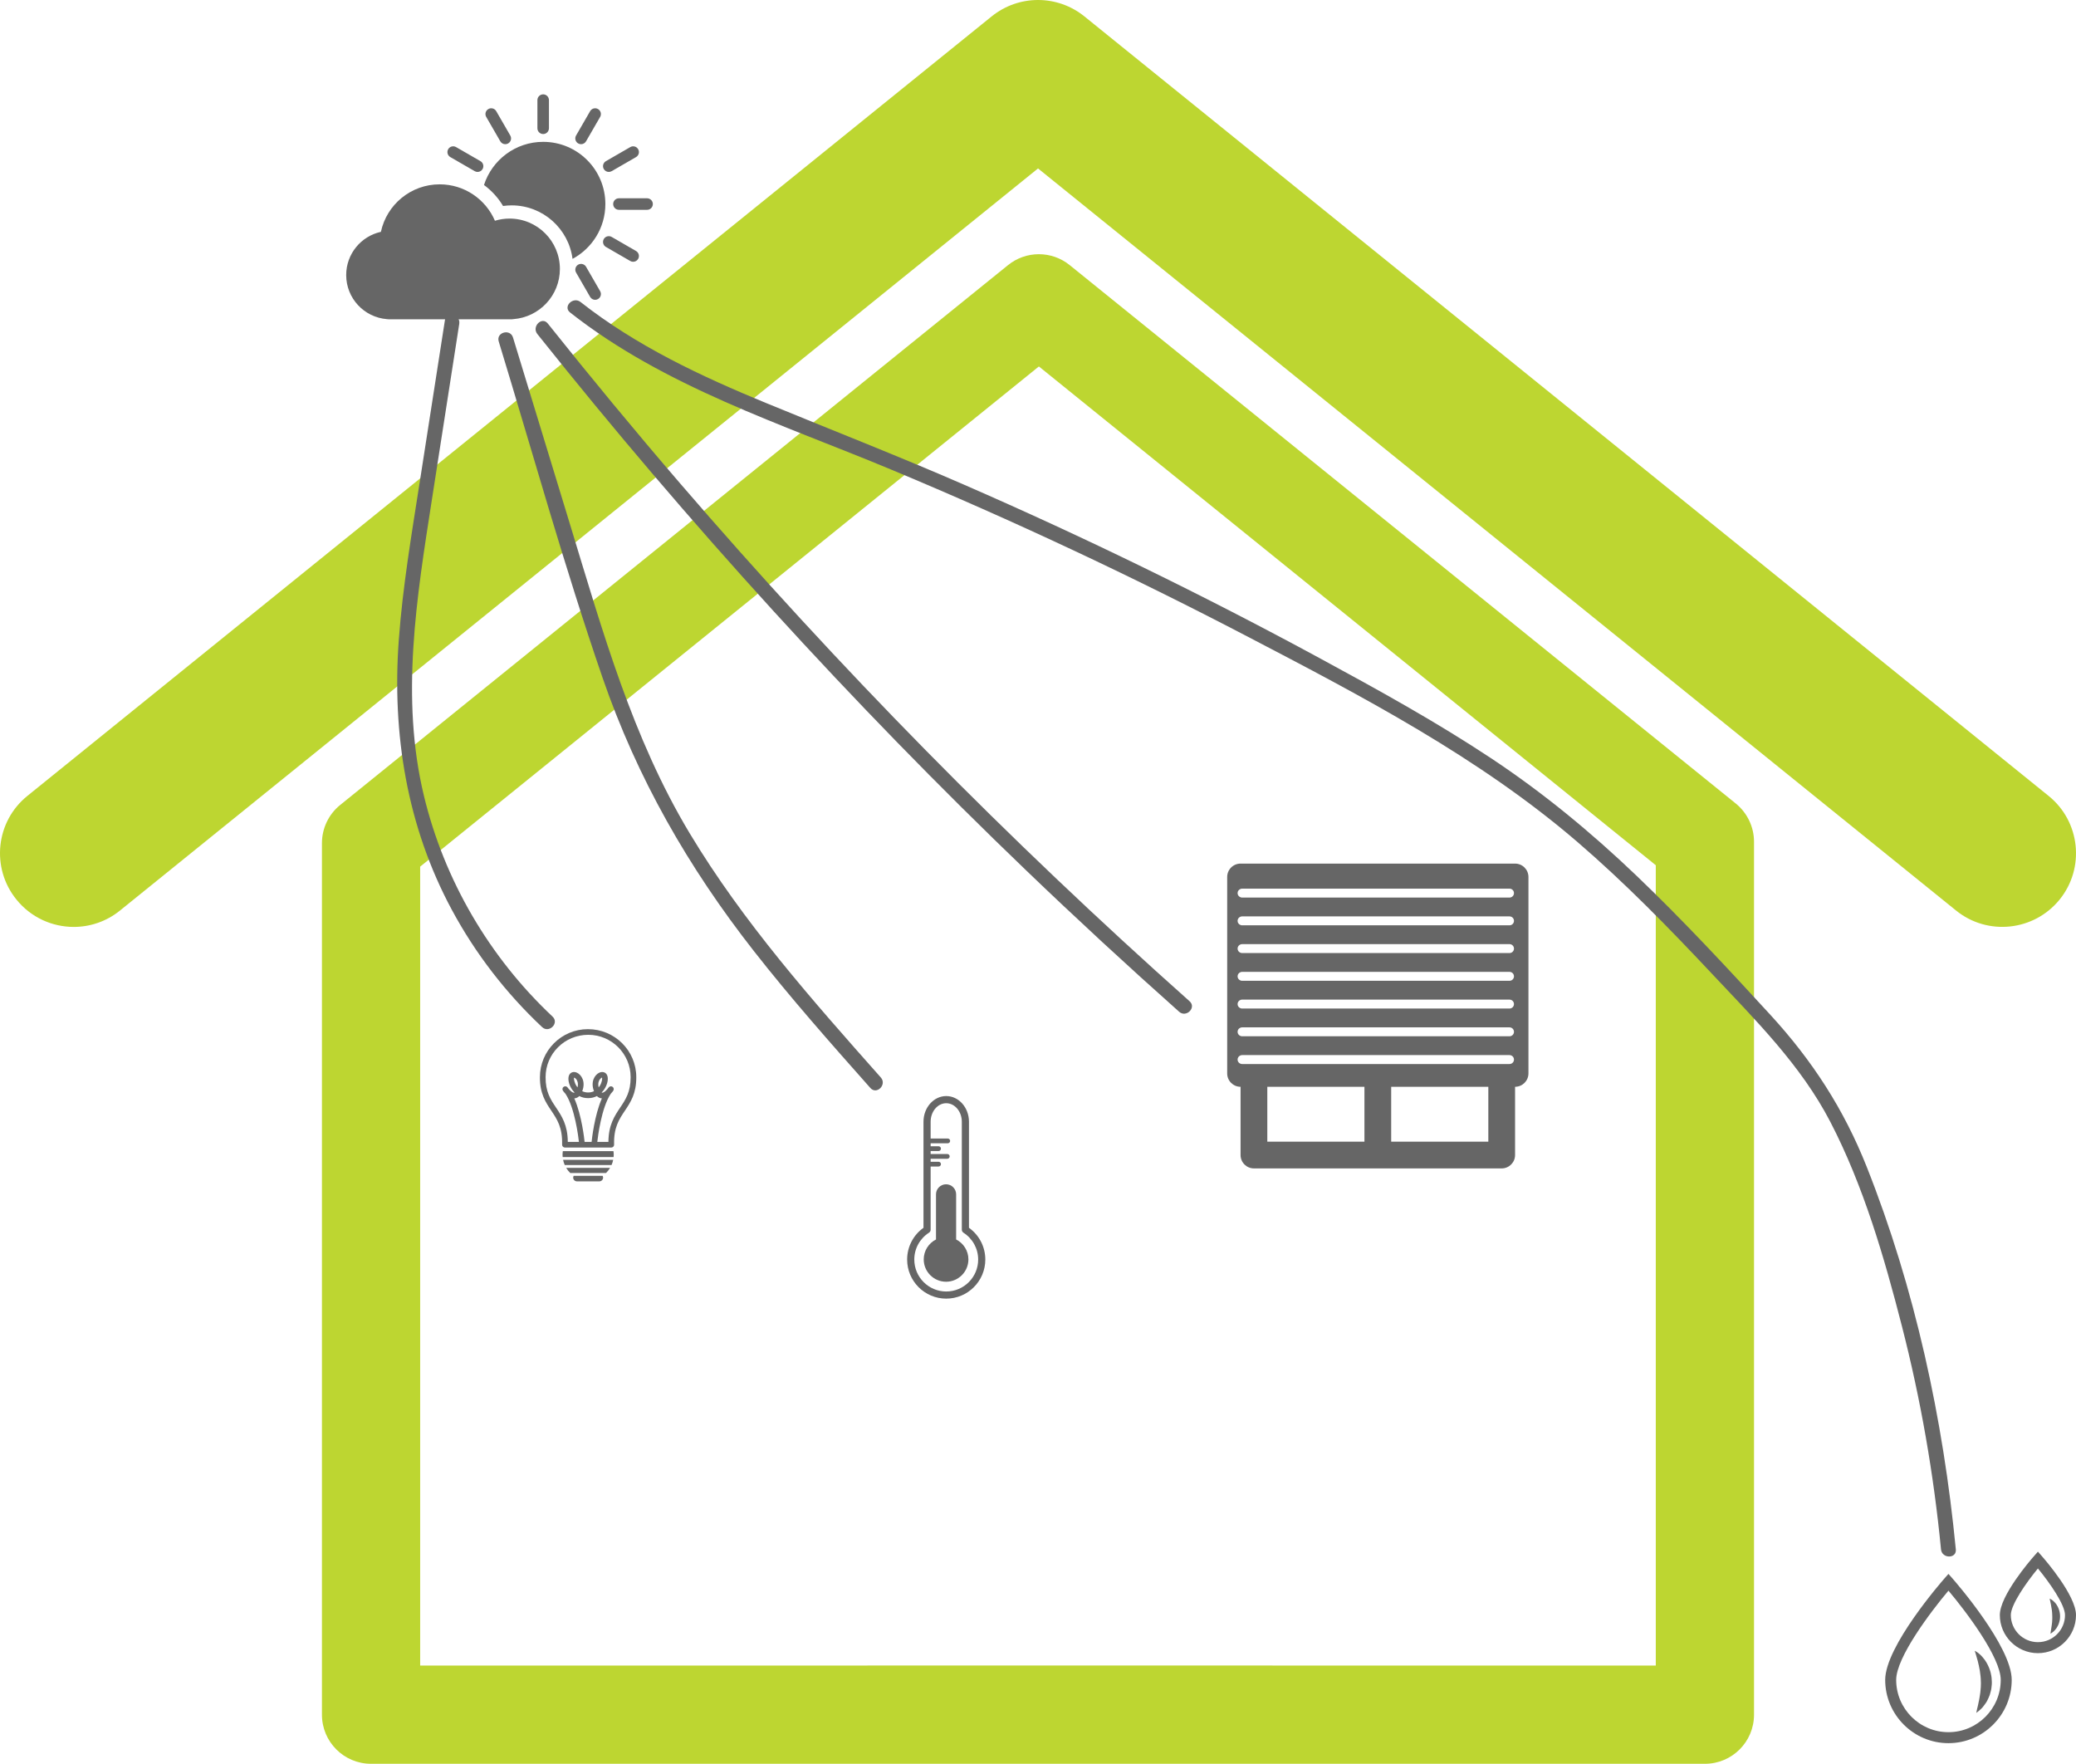
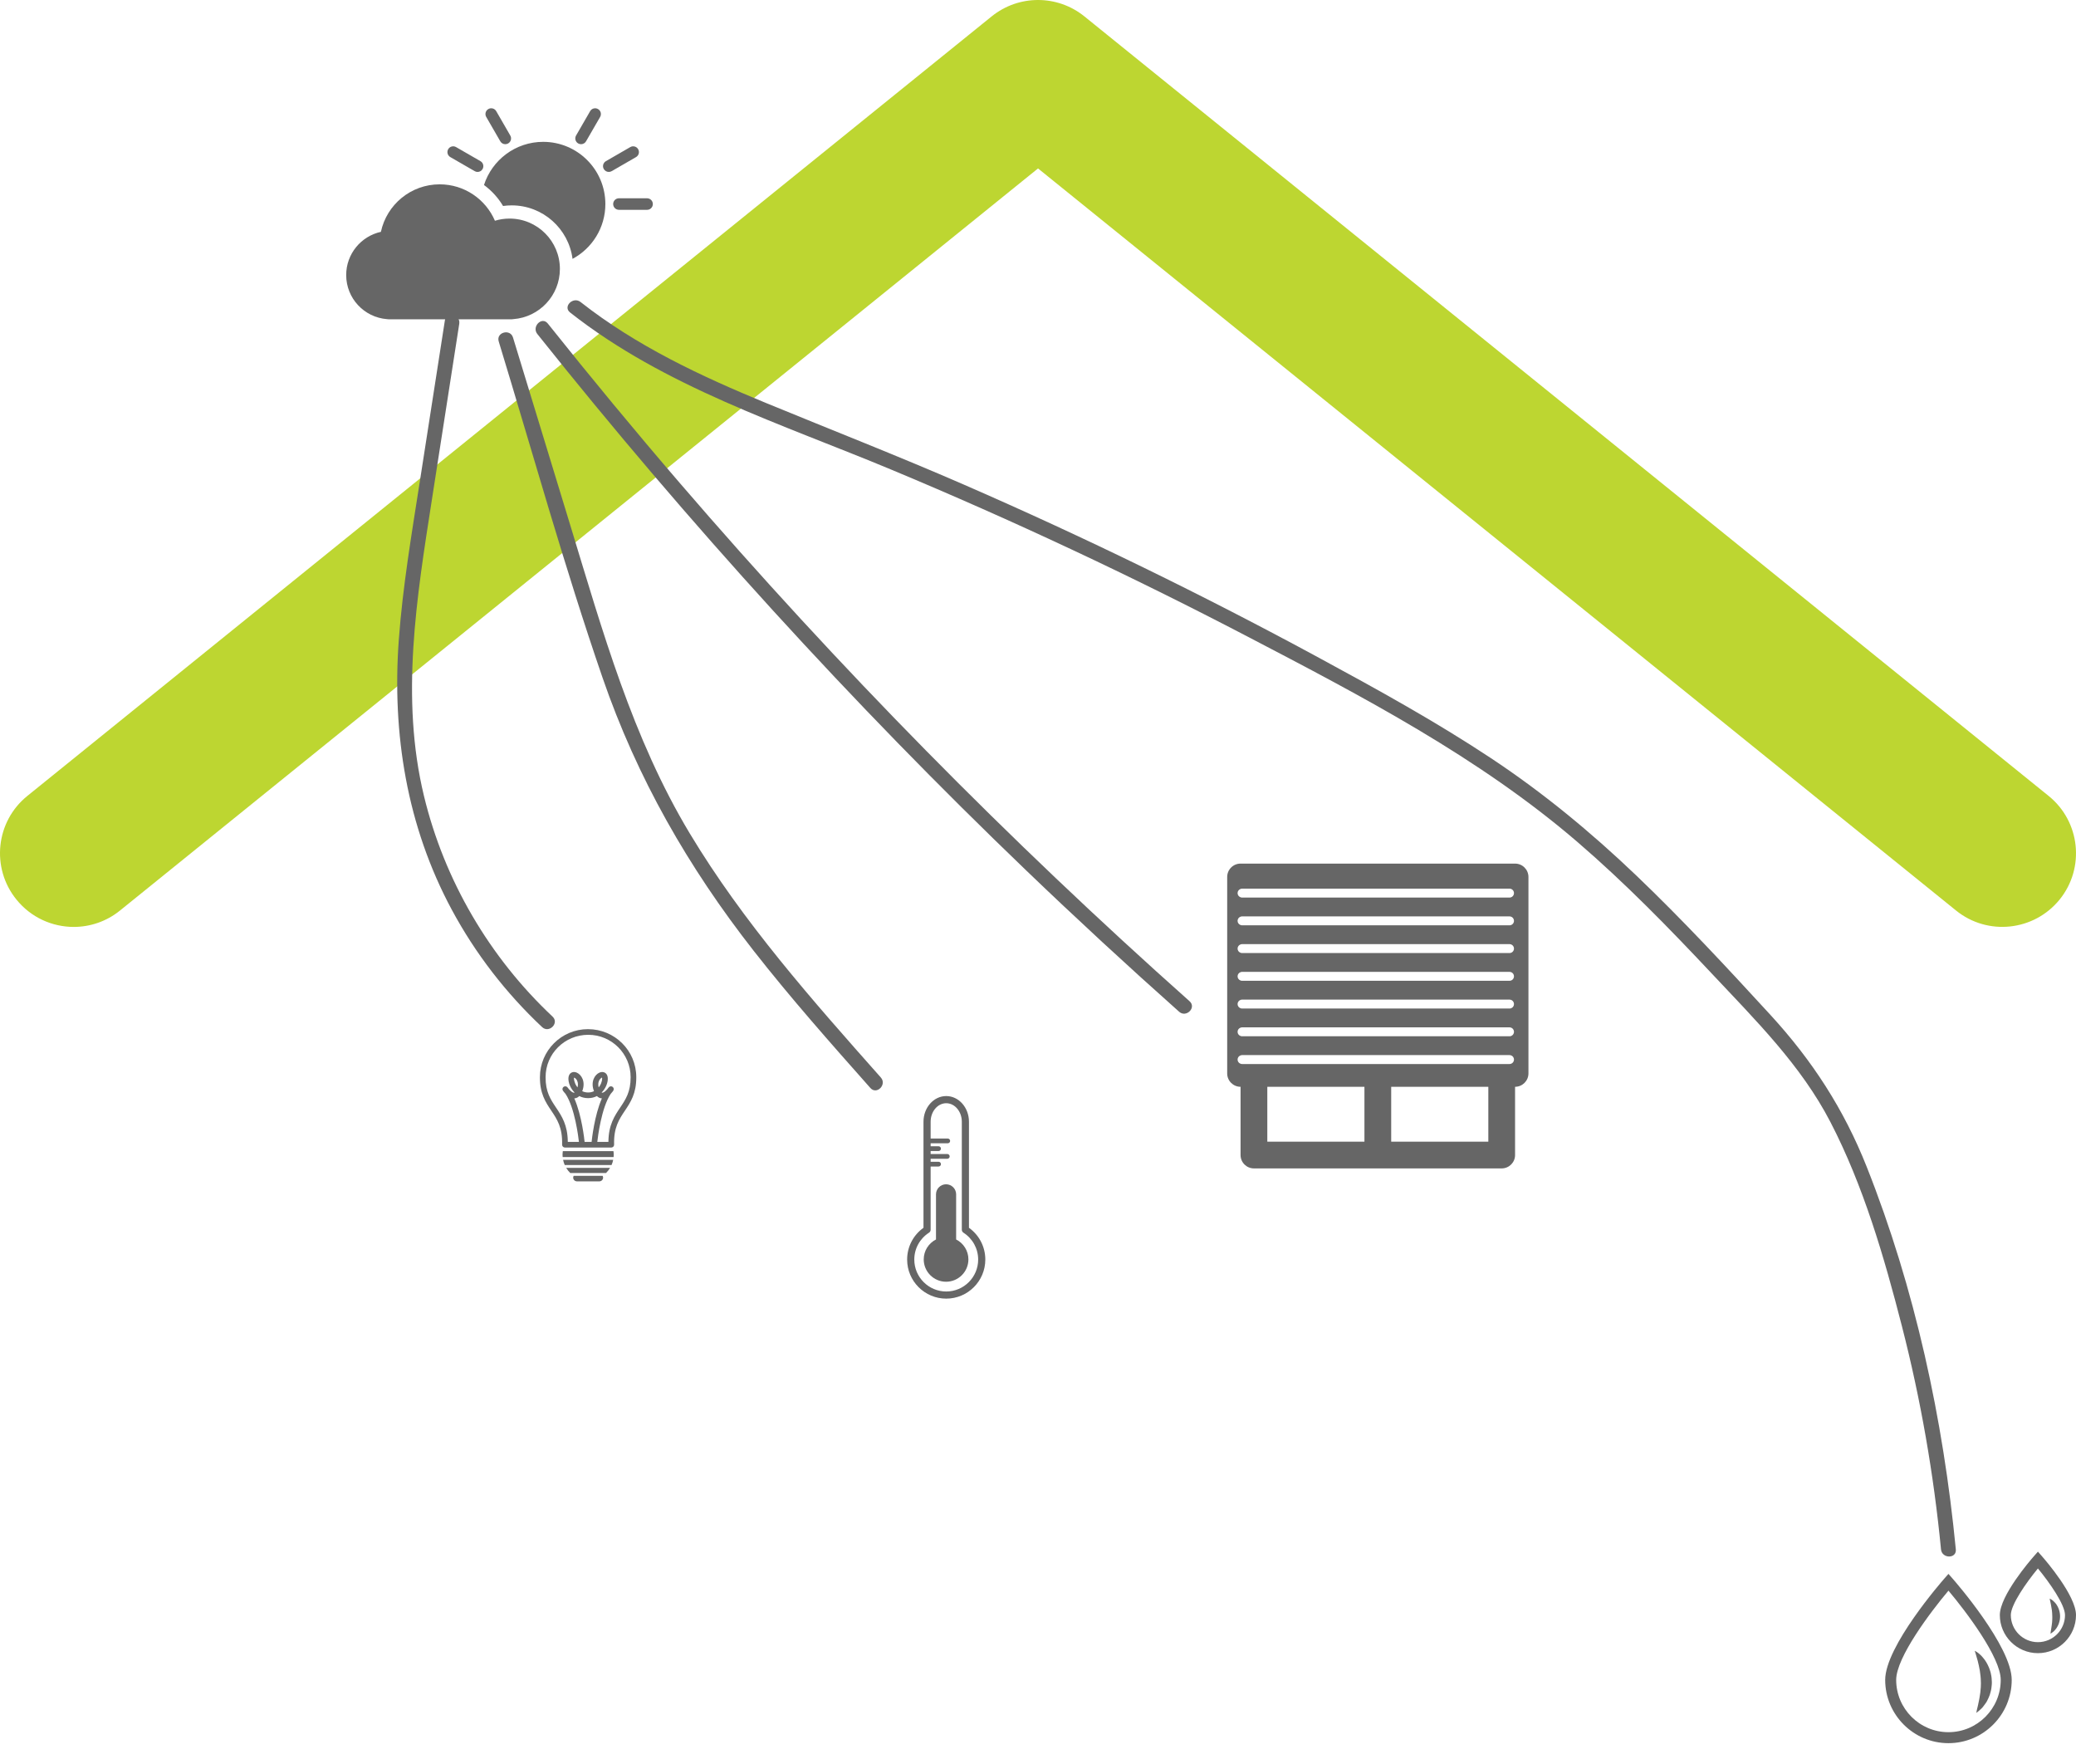
<svg xmlns="http://www.w3.org/2000/svg" version="1.1" x="0px" y="0px" width="700.741px" height="595.28px" viewBox="0 0 700.741 595.28" style="enable-background:new 0 0 700.741 595.28;" xml:space="preserve">
  <style type="text/css">

	.st0{fill:#BDD631;}

	.st1{fill:#666666;}

	.st2{fill:none;}

</style>
  <defs>

</defs>
  <g>
    <path class="st0" d="M691.496,268.622L366.019,5.524c-9.131-7.366-22.147-7.366-31.278,0L9.232,268.622    c-10.685,8.629-12.336,24.3-3.691,34.97c4.905,6.071,12.094,9.244,19.347,9.244c5.487,0,11.024-1.814,15.622-5.537l309.87-250.453    l309.871,250.453c10.651,8.629,26.323,6.961,34.968-3.707C703.848,292.922,702.182,277.251,691.496,268.622z" />
-     <path class="st0" d="M575.481,595.28c9.163,0,16.578-7.414,16.578-16.578V284.099c0-5.002-2.266-9.746-6.152-12.903L361.082,89.484    c-6.073-4.922-14.766-4.922-20.837,0L114.822,271.682c-3.886,3.14-6.152,7.868-6.152,12.886v294.134    c0,9.164,7.414,16.578,16.578,16.578H575.481z M141.826,292.486l208.845-168.809l208.232,168.34v270.107    c0,0-374.401-0.035-417.077,0V292.486z" />
  </g>
  <g>
    <path class="st1" d="M130.636,107.712l0.649,0.058h41.366l0.624-0.063c8.786-0.657,15.714-7.982,15.714-16.937    c0-9.39-7.611-17.001-17.003-17.001c-1.713,0-3.367,0.261-4.927,0.731c-3.108-7.226-10.282-12.287-18.647-12.287    c-9.745,0-17.878,6.868-19.84,16.031c-6.7,1.476-11.718,7.439-11.718,14.585C116.855,100.687,122.926,107.116,130.636,107.712z" />
    <path class="st1" d="M183.345,47.874c-9.349,0-17.264,6.117-19.979,14.565c2.565,1.888,4.772,4.272,6.437,7.083    c0.966-0.14,1.943-0.208,2.923-0.208c10.521,0,19.218,7.887,20.529,18.056c6.594-3.539,11.082-10.496,11.082-18.502    C204.336,57.271,194.937,47.874,183.345,47.874z" />
-     <path class="st1" d="M185.293,43.289v-9.498c0-1.076-0.873-1.948-1.948-1.948c-1.076,0-1.948,0.873-1.948,1.948v9.498    c0,1.076,0.873,1.948,1.948,1.948C184.421,45.238,185.293,44.365,185.293,43.289z" />
    <path class="st1" d="M170.561,48.668c0.33,0,0.665-0.086,0.972-0.264c0.933-0.538,1.251-1.728,0.713-2.659l-4.749-8.228    c-0.538-0.934-1.73-1.251-2.662-0.713c-0.931,0.538-1.251,1.73-0.713,2.661l4.749,8.228    C169.232,48.318,169.889,48.668,170.561,48.668z" />
    <path class="st1" d="M153.946,49.642c-0.931-0.538-2.123-0.221-2.661,0.713c-0.538,0.931-0.218,2.124,0.713,2.661l8.228,4.749    c0.307,0.177,0.642,0.264,0.974,0.264c0.672,0,1.327-0.35,1.687-0.974c0.538-0.933,0.221-2.126-0.713-2.664L153.946,49.642z" />
-     <path class="st1" d="M195.16,89.326c-0.928,0.538-1.248,1.73-0.71,2.661l4.747,8.228c0.36,0.624,1.017,0.974,1.69,0.974    c0.33,0,0.665-0.086,0.972-0.264c0.934-0.538,1.251-1.728,0.713-2.659l-4.749-8.228C197.283,89.105,196.088,88.788,195.16,89.326z" />
-     <path class="st1" d="M204.519,83.339l8.223,4.749c0.307,0.178,0.642,0.264,0.974,0.264c0.672,0,1.327-0.35,1.687-0.974    c0.538-0.934,0.221-2.126-0.713-2.664l-8.223-4.749c-0.928-0.538-2.121-0.218-2.661,0.713    C203.268,81.608,203.588,82.801,204.519,83.339z" />
    <path class="st1" d="M206.972,68.865c0,1.076,0.873,1.948,1.948,1.948l9.496,0.003c1.076,0,1.948-0.873,1.948-1.948    s-0.873-1.948-1.948-1.948l-9.496-0.003C207.845,66.917,206.972,67.789,206.972,68.865z" />
    <path class="st1" d="M203.806,57.05c0.36,0.627,1.015,0.974,1.69,0.974c0.33,0,0.665-0.081,0.972-0.259l8.225-4.749    c0.931-0.538,1.251-1.73,0.713-2.661c-0.538-0.936-1.73-1.251-2.661-0.713l-8.225,4.749    C203.588,54.929,203.268,56.119,203.806,57.05z" />
    <path class="st1" d="M196.131,48.665c0.672,0,1.327-0.348,1.687-0.974l4.752-8.225c0.538-0.931,0.221-2.124-0.713-2.661    c-0.929-0.538-2.121-0.221-2.661,0.713l-4.749,8.225c-0.538,0.931-0.218,2.124,0.71,2.662    C195.464,48.582,195.799,48.665,196.131,48.665z" />
  </g>
  <path class="st2" d="M274.528,562.457" />
  <path class="st1" d="M418.744,366.792v23.03c0,2.495,2.019,4.514,4.514,4.514h83.63c2.492,0,4.514-2.019,4.514-4.514v-23.03   c2.492,0,4.514-2.019,4.514-4.514v-66.298c0-2.495-2.022-4.514-4.514-4.514h-92.659c-2.495,0-4.514,2.019-4.514,4.514v66.298   C414.229,364.773,416.249,366.792,418.744,366.792z M460.559,385.307h-32.786v-18.516h32.786V385.307z M502.374,385.307h-32.786   v-18.516h32.786V385.307z M418.744,300.017c0.156-0.056,0.321-0.1,0.497-0.1h90.287c0.832,0,1.505,0.673,1.505,1.505   c0,0.832-0.673,1.505-1.505,1.505h-2.639h-83.63h-4.017c-0.176,0-0.341-0.044-0.497-0.1c-0.585-0.209-1.008-0.75-1.008-1.405   C417.736,300.766,418.159,300.226,418.744,300.017z M418.744,309.381c0.156-0.056,0.321-0.1,0.497-0.1h4.017h83.63h2.639   c0.832,0,1.505,0.673,1.505,1.505c0,0.832-0.673,1.505-1.505,1.505h-2.639h-83.63h-4.017c-0.176,0-0.341-0.044-0.497-0.1   c-0.585-0.209-1.008-0.749-1.008-1.405S418.159,309.589,418.744,309.381z M418.744,318.744c0.156-0.056,0.321-0.1,0.497-0.1h4.017   h83.63h2.639c0.832,0,1.505,0.673,1.505,1.505s-0.673,1.505-1.505,1.505h-2.639h-83.63h-4.017c-0.176,0-0.341-0.044-0.497-0.1   c-0.585-0.209-1.008-0.749-1.008-1.405S418.159,318.953,418.744,318.744z M418.744,328.105c0.156-0.056,0.321-0.1,0.497-0.1h4.017   h83.63h2.639c0.832,0,1.505,0.673,1.505,1.505c0,0.832-0.673,1.505-1.505,1.505h-2.639h-83.63h-4.017   c-0.176,0-0.341-0.044-0.497-0.1c-0.585-0.206-1.008-0.75-1.008-1.405C417.736,328.855,418.159,328.311,418.744,328.105z    M418.744,337.469c0.156-0.056,0.321-0.1,0.497-0.1h4.017h83.63h2.639c0.832,0,1.505,0.673,1.505,1.505s-0.673,1.505-1.505,1.505   h-2.639h-83.63h-4.017c-0.176,0-0.341-0.044-0.497-0.1c-0.585-0.206-1.008-0.749-1.008-1.405S418.159,337.675,418.744,337.469z    M418.744,346.833c0.156-0.056,0.321-0.1,0.497-0.1h4.017h83.63h2.639c0.832,0,1.505,0.673,1.505,1.505   c0,0.832-0.673,1.505-1.505,1.505h-2.639h-83.63h-4.017c-0.176,0-0.341-0.044-0.497-0.1c-0.585-0.206-1.008-0.749-1.008-1.405   S418.159,347.038,418.744,346.833z M418.744,356.196c0.156-0.056,0.321-0.1,0.497-0.1h4.017h83.63h2.639   c0.832,0,1.505,0.673,1.505,1.505c0,0.832-0.673,1.505-1.505,1.505h-90.287c-0.176,0-0.341-0.044-0.497-0.1   c-0.585-0.206-1.008-0.749-1.008-1.405C417.736,356.946,418.159,356.402,418.744,356.196z" />
  <g>
    <path class="st1" d="M679.043,566.963c0-11.339-19.146-33.261-19.961-34.188l-1.393-1.585l-1.393,1.585    c-0.815,0.927-19.963,22.849-19.963,34.188c0,11.775,9.58,21.355,21.355,21.355C669.465,588.318,679.043,578.738,679.043,566.963z     M640.044,566.963c0-7.608,11.67-23.025,17.646-30.119c5.976,7.094,17.645,22.511,17.645,30.119c0,9.73-7.916,17.646-17.645,17.646    C647.959,584.609,640.044,576.693,640.044,566.963z" />
    <path class="st1" d="M667.574,560.565c0.263,0.987,0.494,2.126,0.71,3.305c0.172,1.193,0.342,2.436,0.339,3.682    c0.076,0.625-0.045,1.244-0.02,1.864c-0.056,0.621-0.109,1.232-0.161,1.824c-0.096,0.603-0.187,1.183-0.27,1.735    c-0.058,0.572-0.237,1.085-0.319,1.597c-0.119,0.494-0.167,0.992-0.301,1.396c-0.12,0.407-0.196,0.788-0.268,1.101    c-0.134,0.632-0.188,1.027-0.188,1.027s0.312-0.212,0.815-0.638c0.489-0.433,1.251-1.041,1.874-1.988    c0.317-0.469,0.75-0.947,1.012-1.552c0.281-0.592,0.61-1.221,0.842-1.911c0.19-0.701,0.438-1.431,0.538-2.197    c0.074-0.768,0.212-1.554,0.15-2.342c-0.027-0.79-0.082-1.576-0.266-2.331c-0.116-0.766-0.387-1.48-0.627-2.168    c-0.547-1.351-1.228-2.524-1.985-3.392c-0.706-0.896-1.449-1.512-1.988-1.9c-0.542-0.389-0.898-0.543-0.898-0.543    s0.127,0.364,0.308,0.98C667.06,558.723,667.312,559.576,667.574,560.565z" />
    <path class="st1" d="M687.886,523.682l-1.393,1.585c-1.174,1.335-11.462,13.235-11.462,19.82c0,7.086,5.766,12.853,12.854,12.853    c7.088,0,12.855-5.766,12.855-12.853c0-6.585-10.288-18.485-11.462-19.82L687.886,523.682z M687.886,554.229    c-5.044,0-9.145-4.102-9.145-9.144c0-3.49,5.143-10.884,9.145-15.732c4.002,4.846,9.146,12.239,9.146,15.732    C697.032,550.128,692.93,554.229,687.886,554.229z" />
    <path class="st1" d="M692.592,543.403c0.072,0.661,0.141,1.342,0.141,2.019c0.047,0.34-0.022,0.677,0,1.018    c-0.02,0.341-0.038,0.676-0.054,1.003c-0.045,0.324-0.091,0.648-0.114,0.965c-0.023,0.319-0.107,0.61-0.136,0.902    c-0.065,0.581-0.181,1.074-0.225,1.445c-0.051,0.373-0.065,0.607-0.065,0.607s0.196-0.105,0.507-0.33    c0.302-0.23,0.768-0.556,1.152-1.086c0.196-0.259,0.458-0.529,0.614-0.873c0.172-0.339,0.388-0.69,0.516-1.09    c0.107-0.406,0.283-0.82,0.339-1.264c0.049-0.445,0.129-0.898,0.096-1.356c-0.02-0.456-0.051-0.913-0.163-1.349    c-0.065-0.444-0.255-0.849-0.389-1.244c-0.33-0.775-0.748-1.44-1.204-1.923c-0.873-1.001-1.764-1.306-1.764-1.306    s0.172,0.802,0.435,2.005C692.392,542.112,692.488,542.751,692.592,543.403z" />
  </g>
  <g>
    <path class="st1" d="M210.935,374.85c1.903-2.841,3.871-5.779,3.837-11.311c0-8.933-7.268-16.201-16.321-16.201    c-8.933,0-16.201,7.268-16.201,16.195c-0.036,5.539,1.931,8.477,3.835,11.318c1.964,2.931,3.819,5.701,3.65,11.461    c-0.009,0.258,0.09,0.508,0.27,0.693c0.179,0.185,0.426,0.29,0.684,0.29h15.643c0.257,0,0.506-0.104,0.685-0.29    c0.179-0.185,0.277-0.435,0.269-0.693C207.116,380.551,208.97,377.782,210.935,374.85z M197.328,385.387    c-0.075-0.753-0.939-8.945-3.479-14.693c0.052-0.002,0.106-0.002,0.159-0.008c0.582-0.062,1.092-0.318,1.531-0.768    c0.8,0.417,1.781,0.703,2.965,0.704c0,0,0.001,0.001,0.003,0.001c0,0,0.001,0,0.002,0c0,0,0.001,0,0.003,0    c0,0,0.001-0.001,0.003-0.001c1.184-0.001,2.165-0.287,2.965-0.704c0.439,0.45,0.949,0.707,1.531,0.768    c0.053,0.006,0.107,0.006,0.16,0.008c-2.539,5.748-3.404,13.941-3.479,14.693h-0.688H197.328z M193.743,363.713    c0.002,0,0.007,0,0.012,0c0.103,0,0.45,0.124,0.782,0.558c0.267,0.349,0.779,1.254,0.401,2.718    c-0.133-0.164-0.245-0.322-0.336-0.462C193.793,365.282,193.671,364.019,193.743,363.713z M202.485,364.27    c0.346-0.451,0.708-0.567,0.706-0.608c0.159,0.357,0.037,1.619-0.773,2.865c-0.091,0.141-0.203,0.298-0.336,0.462    C201.704,365.525,202.216,364.621,202.485,364.27z M205.366,385.387h-3.752c0.178-1.626,1.372-11.484,4.53-16.224    c0.435-0.454,0.741-0.877,0.858-1.048c0.298-0.435,0.186-1.028-0.249-1.325c-0.432-0.298-1.026-0.189-1.325,0.246    c-0.534,0.776-1.581,1.833-2.217,1.75c-0.047-0.005-0.094-0.02-0.143-0.042c0.413-0.414,0.727-0.83,0.951-1.177    c1.049-1.612,1.425-3.536,0.917-4.679c-0.438-0.987-1.506-1.348-2.594-0.882c-1.54,0.659-3.105,3.027-1.849,6.264    c-0.546,0.265-1.203,0.443-1.982,0.443c-0.779,0-1.437-0.178-1.983-0.443c1.258-3.235-0.307-5.605-1.847-6.264    c-1.091-0.467-2.157-0.103-2.595,0.882c-0.508,1.143-0.132,3.067,0.917,4.679c0.224,0.347,0.537,0.763,0.951,1.177    c-0.049,0.022-0.096,0.037-0.143,0.042c-0.626,0.07-1.682-0.974-2.217-1.75c-0.298-0.435-0.892-0.544-1.326-0.246    c-0.434,0.297-0.546,0.89-0.247,1.325c0.117,0.171,0.423,0.593,0.858,1.047c3.157,4.735,4.351,14.598,4.53,16.224h-3.753    c-0.046-5.722-2.047-8.707-3.983-11.598c-1.822-2.722-3.545-5.292-3.512-10.249c0-7.882,6.41-14.292,14.409-14.292    c7.882,0,14.295,6.41,14.295,14.298c0.031,4.95-1.69,7.52-3.514,10.242C207.411,376.678,205.413,379.664,205.366,385.387z" />
    <path class="st1" d="M206.975,391.453H190.07c0.123,0.606,0.307,1.189,0.551,1.742h15.804    C206.668,392.642,206.852,392.059,206.975,391.453z" />
    <path class="st1" d="M207.163,389.737c0-0.416-0.04-0.824-0.097-1.227H189.98c-0.056,0.403-0.097,0.81-0.097,1.227    c0,0.257,0.026,0.51,0.048,0.762h17.183C207.137,390.246,207.163,389.994,207.163,389.737z" />
    <path class="st1" d="M194.747,398.706h7.553c0.702,0,1.273-0.569,1.273-1.273c0-0.211-0.066-0.403-0.158-0.579    c0.002-0.003,0.005-0.005,0.009-0.006h-9.801c0.004,0.001,0.006,0.004,0.009,0.006c-0.092,0.177-0.157,0.368-0.157,0.579    C193.474,398.137,194.044,398.706,194.747,398.706z" />
    <path class="st1" d="M205.932,394.15h-14.819c0.383,0.641,0.845,1.225,1.375,1.744h12.07    C205.087,395.375,205.55,394.791,205.932,394.15z" />
  </g>
  <g>
    <path class="st1" d="M319.393,438.289c7.275,0,13.194-5.918,13.194-13.194c0-4.278-2.05-8.238-5.519-10.718v-35.796    c0-4.776-3.443-8.663-7.675-8.663c-4.232,0-7.674,3.887-7.674,8.663v35.796c-3.468,2.481-5.519,6.44-5.519,10.718    C306.2,432.371,312.118,438.289,319.393,438.289z M313.578,416.03c0.345-0.222,0.554-0.603,0.554-1.015v-21.317h2.674    c0.445,0,0.804-0.358,0.804-0.804c0-0.443-0.36-0.804-0.804-0.804h-2.674v-1.006h5.624c0.445,0,0.804-0.358,0.804-0.804    c0-0.443-0.36-0.804-0.804-0.804h-5.624v-1.006h2.674c0.445,0,0.804-0.358,0.804-0.804c0-0.443-0.36-0.804-0.804-0.804h-2.674    v-1.006h5.775c0.445,0,0.804-0.358,0.804-0.804c0-0.443-0.36-0.804-0.804-0.804h-5.775v-5.665c0-3.447,2.36-6.25,5.261-6.25    c2.901,0,5.262,2.803,5.262,6.25v36.434c0,0.412,0.209,0.793,0.554,1.015c3.108,2,4.965,5.389,4.965,9.065    c0,5.945-4.836,10.781-10.78,10.781c-5.943,0-10.779-4.836-10.779-10.781C308.613,421.419,310.47,418.03,313.578,416.03z" />
    <path class="st1" d="M319.34,432.586c4.158,0,7.541-3.384,7.541-7.541c0-2.935-1.689-5.479-4.142-6.724v-15.23    c0-1.873-1.525-3.398-3.399-3.398c-1.875,0-3.4,1.526-3.4,3.398v15.23c-2.454,1.247-4.142,3.79-4.142,6.724    C311.798,429.202,315.181,432.586,319.34,432.586z" />
  </g>
  <g>
    <g>
      <path class="st1" d="M150.196,107.949c-2.819,18.119-5.638,36.238-8.457,54.356c-2.771,17.81-5.808,35.636-7.125,53.628     c-2.323,31.738,2.725,62.936,17.898,91.131c7.937,14.749,18.265,28.117,30.469,39.578c2.344,2.202,5.887-1.327,3.536-3.536     c-21.315-20.019-36.521-45.986-43.401-74.427c-8.022-33.163-2.466-67.054,2.69-100.192c3.071-19.736,6.142-39.473,9.213-59.209     C155.508,106.13,150.69,104.774,150.196,107.949L150.196,107.949z" />
    </g>
  </g>
  <g>
    <g>
      <path class="st1" d="M168.339,115.234c11.536,37.806,22.158,76.052,35.027,113.429c11.676,33.91,28.974,64.071,51.055,92.262     c12.492,15.948,25.929,31.121,39.367,46.271c2.14,2.412,5.665-1.135,3.536-3.536c-23.151-26.099-46.481-52.413-64.522-82.421     c-19.374-32.226-29.417-68.279-40.307-103.969c-6.445-21.122-12.89-42.244-19.335-63.366     C172.223,110.836,167.396,112.145,168.339,115.234L168.339,115.234z" />
    </g>
  </g>
  <g>
    <g>
      <path class="st1" d="M181.372,112.724c50.967,63.959,106.138,124.545,165.146,181.174c16.858,16.179,34.03,32.027,51.486,47.559     c2.397,2.133,5.945-1.391,3.536-3.536c-61.097-54.365-118.598-112.745-171.939-174.74c-15.239-17.712-30.131-35.719-44.693-53.992     C182.903,106.673,179.386,110.231,181.372,112.724L181.372,112.724z" />
    </g>
  </g>
  <g>
    <g>
      <path class="st1" d="M192.426,105.462c31.948,25.151,71.389,37.595,108.448,53.05c40.853,17.039,80.97,35.856,120.216,56.326     c38.692,20.181,78.199,40.799,111.445,69.402c16.063,13.819,30.874,29.009,45.365,44.446     c14.635,15.59,29.981,30.779,39.917,49.946c11.165,21.536,18.183,45.63,24.186,69.046c6.334,24.703,10.711,49.865,13.172,75.247     c0.308,3.174,5.311,3.206,5,0c-4.26-43.937-13.778-88.068-30.096-129.168c-7.712-19.425-18.363-35.842-32.47-51.214     c-14.76-16.084-29.649-32.124-45.443-47.205c-15.209-14.523-31.415-27.88-48.96-39.496     c-18.622-12.328-38.243-23.137-57.866-33.769c-39.11-21.191-79.128-40.706-119.906-58.477     c-22.083-9.623-44.499-18.38-66.771-27.543c-22.042-9.068-43.875-19.304-62.703-34.126     C193.46,99.958,189.898,103.472,192.426,105.462L192.426,105.462z" />
    </g>
  </g>
</svg>